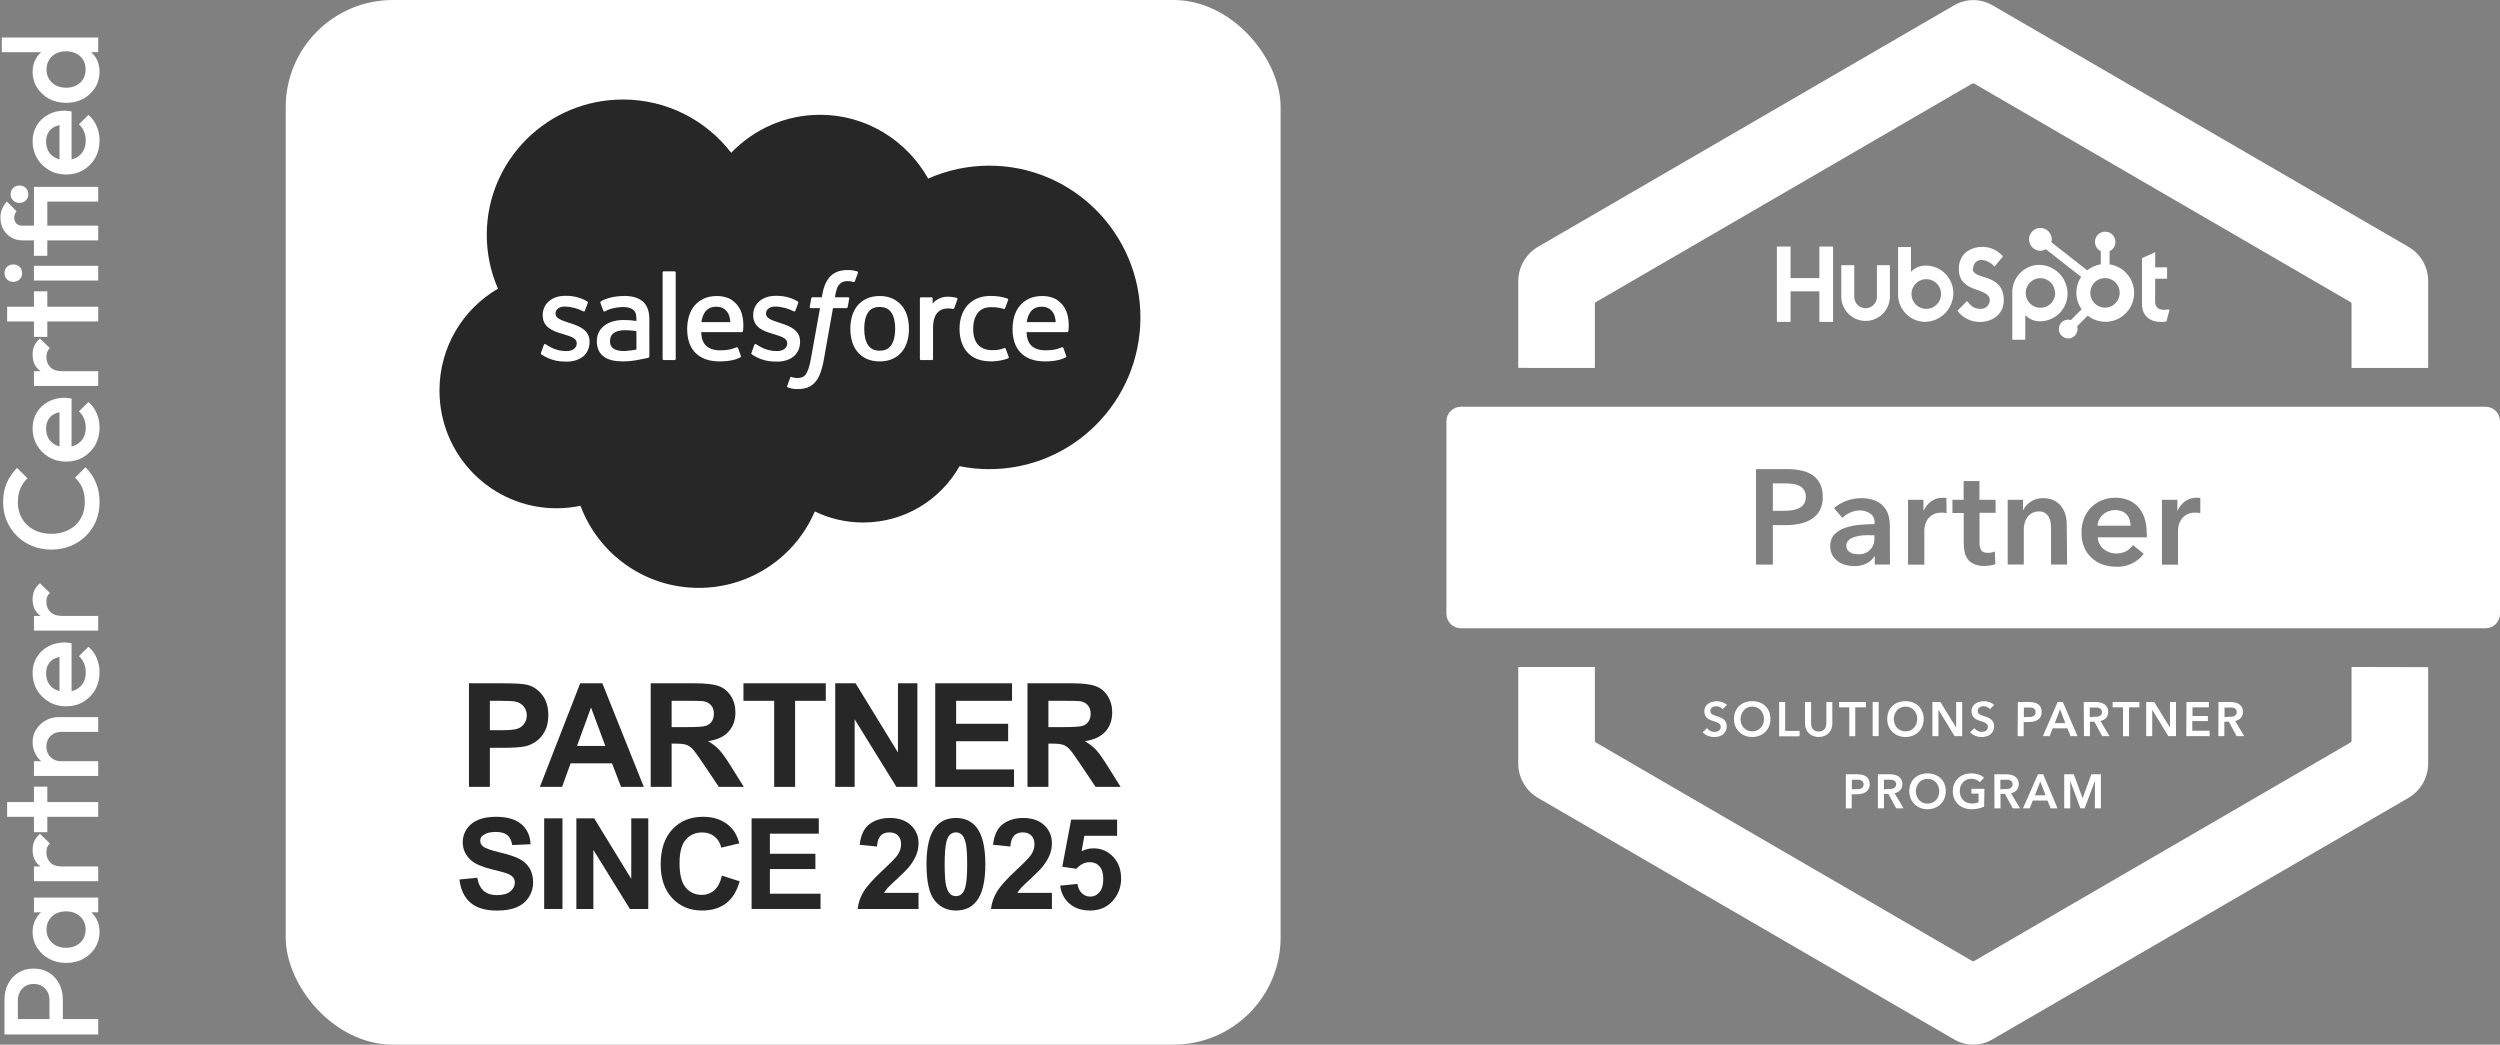
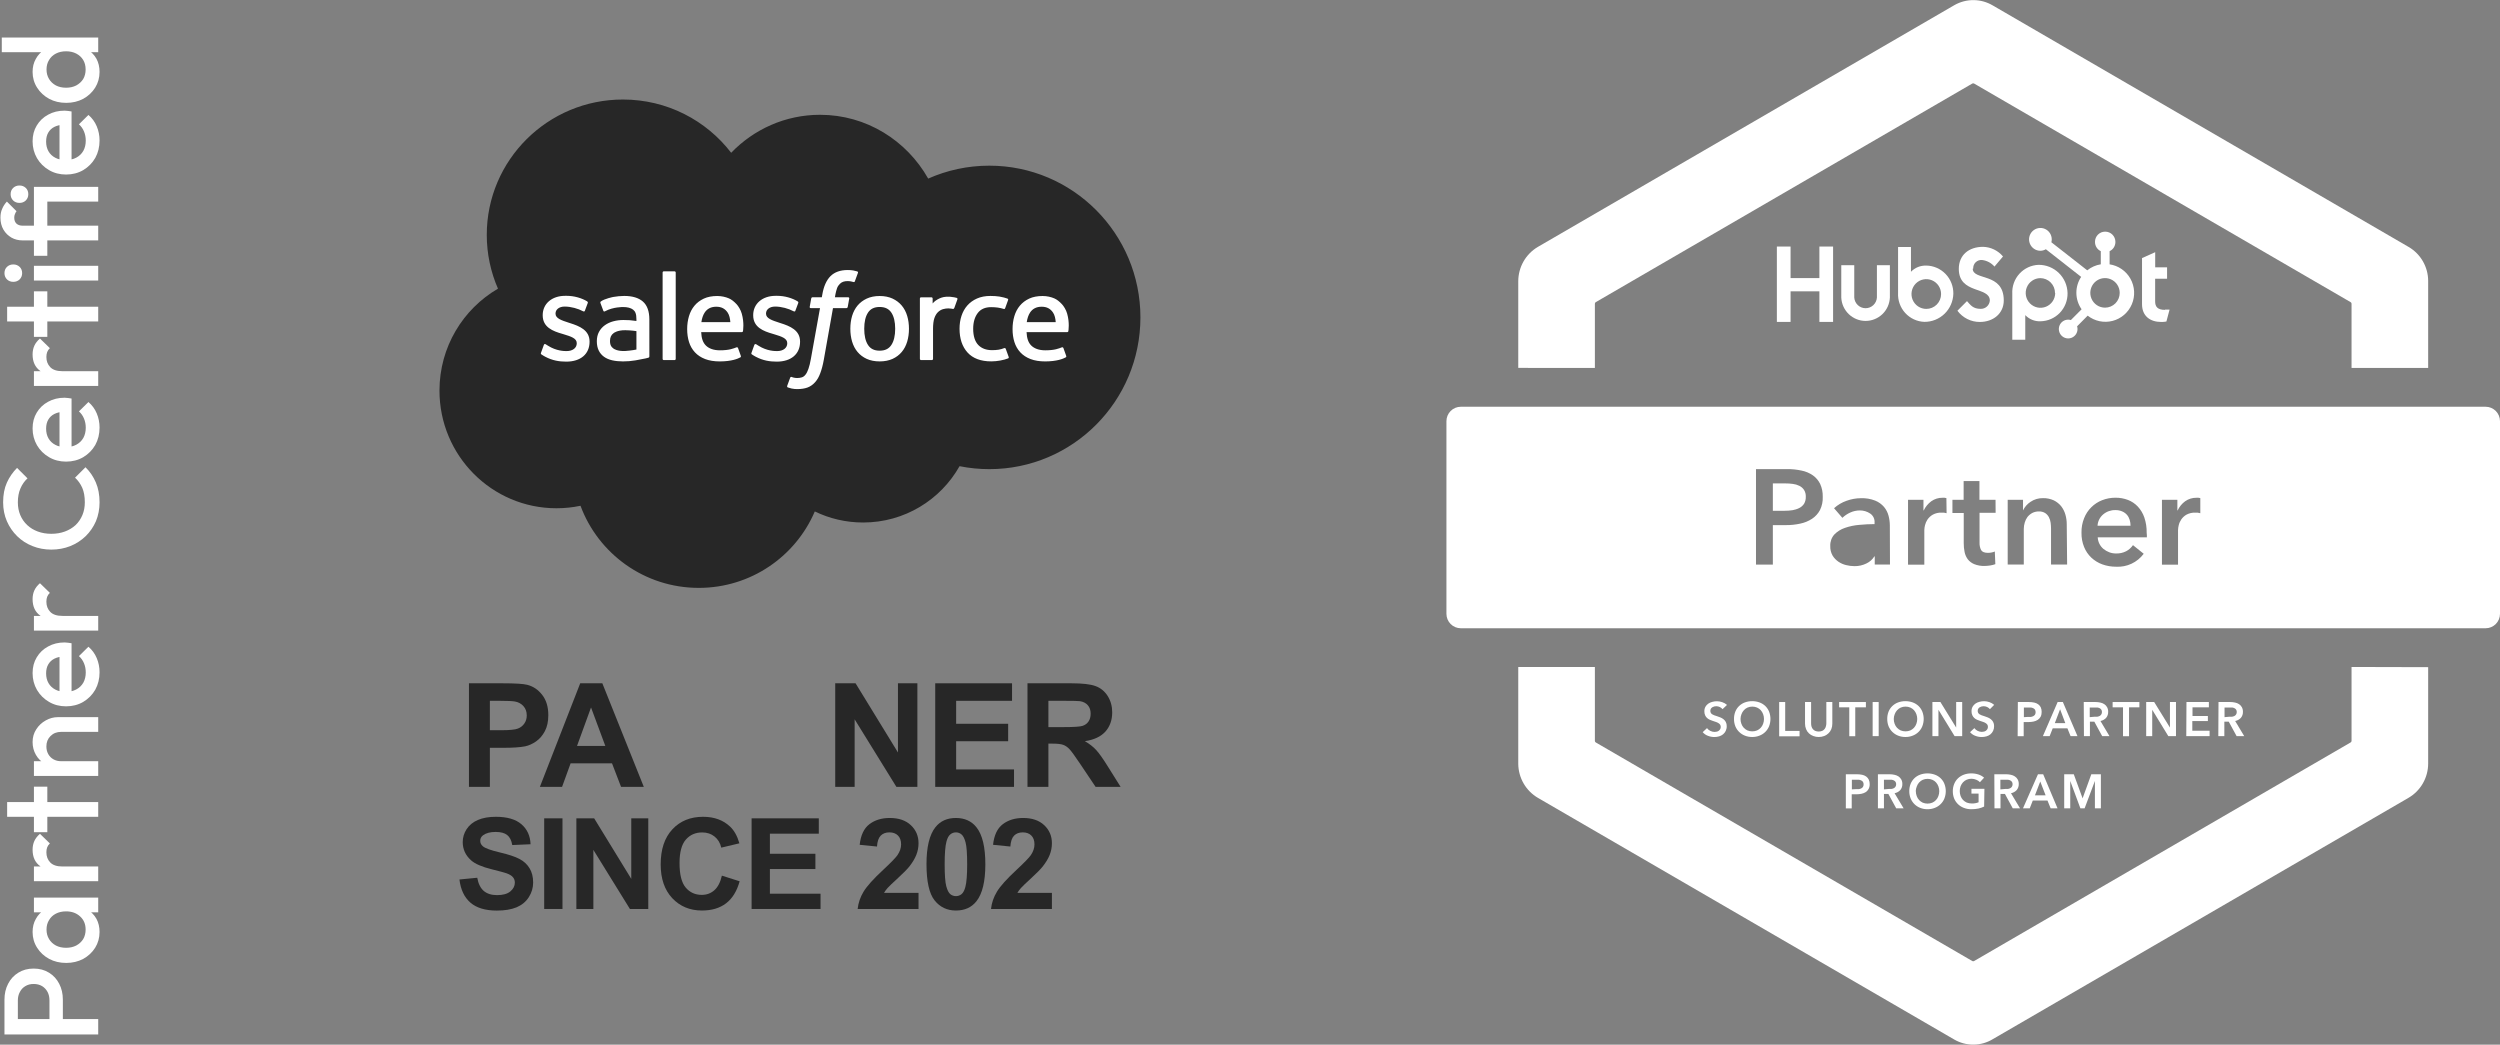
<svg xmlns="http://www.w3.org/2000/svg" width="280" height="117" viewBox="0 0 280 117" fill="none">
  <rect x="0" y="0" width="280" height="117" fill="#808080" stroke="none" />
  <g clip-path="url(#clip0_11_1431)">
    <path d="M192.927 79.425C192.842 79.326 192.738 79.245 192.621 79.188C192.498 79.13 192.365 79.099 192.229 79.096C192.15 79.097 192.071 79.106 191.993 79.123C191.918 79.144 191.846 79.175 191.779 79.215C191.715 79.258 191.66 79.313 191.618 79.377C191.576 79.451 191.556 79.535 191.559 79.62C191.556 79.697 191.574 79.773 191.613 79.841C191.647 79.904 191.697 79.958 191.757 79.997C191.829 80.044 191.907 80.082 191.988 80.11L192.283 80.207L192.659 80.342C192.787 80.391 192.908 80.459 193.018 80.542C193.128 80.626 193.219 80.733 193.286 80.855C193.362 80.999 193.399 81.161 193.393 81.324C193.399 81.51 193.36 81.695 193.281 81.863C193.21 82.011 193.107 82.142 192.98 82.246C192.85 82.35 192.701 82.427 192.541 82.472C192.366 82.523 192.186 82.548 192.004 82.548C191.756 82.547 191.511 82.499 191.28 82.408C191.056 82.325 190.857 82.185 190.701 82.003L191.184 81.55C191.279 81.683 191.406 81.789 191.554 81.858C191.703 81.935 191.868 81.975 192.036 81.976C192.118 81.975 192.199 81.965 192.278 81.944C192.357 81.929 192.433 81.896 192.498 81.847C192.562 81.798 192.617 81.738 192.659 81.669C192.704 81.59 192.726 81.501 192.723 81.41C192.724 81.321 192.7 81.233 192.653 81.157C192.601 81.09 192.537 81.033 192.465 80.989C192.378 80.935 192.285 80.891 192.187 80.86L191.849 80.747C191.731 80.709 191.618 80.666 191.505 80.617C191.391 80.569 191.286 80.501 191.194 80.418C191.099 80.333 191.024 80.228 190.974 80.11C190.912 79.97 190.883 79.817 190.889 79.663C190.883 79.488 190.924 79.315 191.007 79.161C191.085 79.022 191.193 78.902 191.323 78.811C191.458 78.717 191.609 78.65 191.768 78.611C191.943 78.561 192.123 78.537 192.305 78.541C192.504 78.541 192.702 78.576 192.889 78.643C193.087 78.708 193.269 78.813 193.426 78.951L192.927 79.425Z" fill="white" />
    <path d="M194.209 80.526C194.204 80.242 194.255 79.96 194.359 79.695C194.455 79.459 194.599 79.246 194.783 79.07C194.968 78.894 195.187 78.758 195.426 78.671C195.688 78.576 195.964 78.528 196.241 78.53C196.521 78.529 196.799 78.576 197.062 78.671C197.303 78.758 197.524 78.894 197.711 79.07C197.893 79.247 198.037 79.46 198.135 79.695C198.342 80.226 198.342 80.815 198.135 81.346C198.037 81.585 197.891 81.801 197.707 81.981C197.522 82.161 197.303 82.301 197.062 82.392C196.801 82.496 196.522 82.547 196.241 82.543C195.963 82.546 195.686 82.495 195.426 82.392C195.186 82.298 194.967 82.157 194.783 81.977C194.6 81.797 194.456 81.583 194.359 81.346C194.256 81.085 194.205 80.806 194.209 80.526ZM194.938 80.526C194.938 80.71 194.971 80.893 195.035 81.065C195.093 81.231 195.184 81.384 195.303 81.513C195.421 81.637 195.561 81.738 195.716 81.809C195.886 81.878 196.068 81.913 196.252 81.912C196.436 81.912 196.618 81.878 196.789 81.809C196.944 81.738 197.084 81.637 197.202 81.513C197.32 81.384 197.412 81.231 197.47 81.065C197.534 80.893 197.566 80.71 197.566 80.526C197.567 80.342 197.534 80.159 197.47 79.987C197.41 79.824 197.321 79.674 197.207 79.544C197.091 79.418 196.95 79.317 196.794 79.248C196.624 79.175 196.442 79.138 196.258 79.14C196.073 79.138 195.891 79.175 195.721 79.248C195.566 79.316 195.427 79.417 195.314 79.544C195.196 79.672 195.105 79.823 195.045 79.987C194.977 80.158 194.941 80.341 194.938 80.526Z" fill="white" />
    <path d="M199.267 78.627H199.942V81.863H201.551V82.467H199.267V78.627Z" fill="white" />
    <path d="M205.22 81.044C205.223 81.256 205.185 81.466 205.108 81.664C205.034 81.844 204.922 82.006 204.78 82.138C204.644 82.27 204.481 82.372 204.303 82.435C204.11 82.51 203.904 82.546 203.697 82.543C203.49 82.546 203.284 82.51 203.091 82.435C202.909 82.372 202.743 82.271 202.603 82.138C202.461 82.007 202.351 81.844 202.281 81.664C202.201 81.467 202.161 81.256 202.163 81.044V78.627H202.844V81.017C202.843 81.127 202.856 81.238 202.882 81.346C202.911 81.453 202.96 81.553 203.026 81.642C203.097 81.732 203.187 81.804 203.289 81.853C203.549 81.959 203.84 81.959 204.099 81.853C204.202 81.804 204.292 81.732 204.362 81.642C204.429 81.554 204.476 81.453 204.501 81.346C204.534 81.239 204.55 81.128 204.55 81.017V78.627H205.22V81.044Z" fill="white" />
    <path d="M207.119 79.221H205.982V78.627H208.98V79.221H207.789V82.457H207.119V79.221Z" fill="white" />
    <path d="M209.736 78.627H210.412V82.446H209.736V78.627Z" fill="white" />
    <path d="M211.372 80.526C211.367 80.242 211.418 79.96 211.522 79.695C211.618 79.459 211.763 79.246 211.946 79.07C212.132 78.894 212.351 78.758 212.59 78.671C212.851 78.576 213.127 78.528 213.405 78.53C213.685 78.529 213.962 78.576 214.226 78.671C214.467 78.758 214.687 78.894 214.875 79.07C215.056 79.247 215.201 79.46 215.298 79.695C215.506 80.226 215.506 80.815 215.298 81.346C215.201 81.585 215.055 81.801 214.87 81.981C214.686 82.161 214.466 82.301 214.226 82.392C213.965 82.496 213.686 82.547 213.405 82.543C213.126 82.546 212.849 82.495 212.59 82.392C212.35 82.298 212.131 82.157 211.946 81.977C211.764 81.797 211.62 81.583 211.522 81.346C211.42 81.085 211.369 80.806 211.372 80.526ZM212.102 80.526C212.102 80.71 212.134 80.893 212.198 81.065C212.256 81.231 212.348 81.384 212.466 81.513C212.584 81.637 212.724 81.738 212.879 81.809C213.05 81.878 213.232 81.913 213.416 81.912C213.599 81.912 213.782 81.878 213.952 81.809C214.107 81.738 214.247 81.637 214.365 81.513C214.484 81.384 214.575 81.231 214.633 81.065C214.697 80.893 214.73 80.71 214.73 80.526C214.731 80.342 214.698 80.159 214.633 79.987C214.574 79.824 214.485 79.674 214.371 79.544C214.254 79.418 214.114 79.317 213.958 79.248C213.788 79.175 213.605 79.138 213.421 79.14C213.237 79.138 213.054 79.175 212.885 79.248C212.729 79.316 212.59 79.417 212.477 79.544C212.36 79.672 212.268 79.823 212.209 79.987C212.141 80.158 212.104 80.341 212.102 80.526Z" fill="white" />
    <path d="M216.43 78.627H217.326L219.091 81.486V78.627H219.766V82.446H218.914L217.106 79.496V82.446H216.43V78.627Z" fill="white" />
    <path d="M222.872 79.425C222.788 79.326 222.684 79.245 222.566 79.188C222.444 79.13 222.31 79.099 222.175 79.096C222.095 79.097 222.016 79.106 221.939 79.123C221.863 79.144 221.791 79.175 221.724 79.215C221.66 79.258 221.606 79.313 221.563 79.377C221.521 79.451 221.501 79.535 221.504 79.62C221.501 79.697 221.52 79.773 221.558 79.841C221.593 79.904 221.642 79.958 221.703 79.997C221.774 80.044 221.852 80.082 221.933 80.11L222.228 80.207L222.604 80.342C222.732 80.391 222.853 80.459 222.963 80.542C223.073 80.626 223.164 80.733 223.231 80.855C223.307 80.999 223.344 81.161 223.339 81.324C223.344 81.51 223.305 81.695 223.226 81.863C223.155 82.011 223.052 82.142 222.926 82.246C222.795 82.35 222.646 82.427 222.486 82.472C222.311 82.523 222.131 82.548 221.949 82.548C221.701 82.547 221.456 82.499 221.225 82.408C221.001 82.325 220.802 82.185 220.646 82.003L221.129 81.55C221.224 81.683 221.351 81.789 221.499 81.858C221.642 81.93 221.8 81.968 221.96 81.971C222.042 81.97 222.123 81.959 222.201 81.939C222.281 81.923 222.356 81.89 222.421 81.841C222.486 81.793 222.54 81.733 222.582 81.664C222.627 81.585 222.65 81.495 222.647 81.405C222.648 81.315 222.624 81.227 222.577 81.151C222.525 81.085 222.461 81.028 222.389 80.984C222.302 80.929 222.208 80.886 222.11 80.855L221.772 80.741C221.654 80.704 221.542 80.66 221.429 80.612C221.315 80.564 221.21 80.496 221.118 80.412C221.023 80.327 220.948 80.222 220.898 80.105C220.836 79.964 220.806 79.811 220.812 79.657C220.807 79.483 220.847 79.309 220.93 79.156C221.009 79.017 221.117 78.897 221.247 78.805C221.382 78.712 221.533 78.644 221.692 78.606C221.866 78.556 222.047 78.532 222.228 78.535C222.428 78.536 222.625 78.57 222.813 78.638C223.011 78.703 223.193 78.807 223.349 78.945L222.872 79.425Z" fill="white" />
    <path d="M225.999 78.627H227.233C227.433 78.626 227.632 78.646 227.828 78.687C227.99 78.72 228.143 78.786 228.278 78.881C228.401 78.971 228.501 79.089 228.568 79.226C228.637 79.386 228.669 79.559 228.665 79.733C228.671 79.919 228.633 80.105 228.552 80.272C228.474 80.413 228.364 80.534 228.23 80.623C228.087 80.714 227.929 80.778 227.764 80.812C227.575 80.851 227.382 80.871 227.19 80.871H226.653V82.451H225.977L225.999 78.627ZM227.141 80.294C227.247 80.303 227.353 80.303 227.458 80.294C227.552 80.282 227.642 80.252 227.726 80.208C227.804 80.17 227.871 80.113 227.919 80.04C227.967 79.955 227.991 79.858 227.989 79.76C227.99 79.664 227.966 79.569 227.919 79.485C227.871 79.416 227.807 79.36 227.731 79.323C227.648 79.284 227.56 79.256 227.469 79.242C227.367 79.237 227.265 79.237 227.163 79.242H226.675V80.321L227.141 80.294Z" fill="white" />
    <path d="M230.456 78.627H231.041L232.677 82.446H231.904L231.55 81.572H229.904L229.56 82.446H228.804L230.456 78.627ZM231.314 80.99L230.73 79.436L230.14 80.99H231.314Z" fill="white" />
    <path d="M233.379 78.627H234.699C234.879 78.626 235.059 78.646 235.235 78.687C235.396 78.717 235.549 78.779 235.686 78.87C235.816 78.956 235.922 79.073 235.997 79.21C236.08 79.367 236.121 79.544 236.115 79.722C236.125 79.97 236.043 80.212 235.884 80.402C235.715 80.583 235.494 80.706 235.251 80.752L236.26 82.446H235.444L234.565 80.828H234.071V82.446H233.401L233.379 78.627ZM234.608 80.272C234.704 80.28 234.801 80.28 234.897 80.272C234.986 80.258 235.073 80.231 235.155 80.192C235.232 80.152 235.296 80.093 235.342 80.019C235.397 79.936 235.424 79.838 235.417 79.739C235.421 79.647 235.397 79.557 235.348 79.48C235.303 79.413 235.242 79.359 235.171 79.323C235.095 79.284 235.014 79.256 234.929 79.242C234.84 79.234 234.75 79.234 234.661 79.242H234.05V80.321L234.608 80.272Z" fill="white" />
    <path d="M237.777 79.221H236.614V78.627H239.612V79.221H238.453V82.457H237.777V79.221Z" fill="white" />
    <path d="M240.373 78.627H241.269L243.034 81.486V78.627H243.71V82.446H242.851L241.049 79.496V82.446H240.373V78.627Z" fill="white" />
    <path d="M244.884 78.627H247.394V79.221H245.56V80.192H247.282V80.763H245.539V81.842H247.475V82.446H244.863L244.884 78.627Z" fill="white" />
    <path d="M248.473 78.627H249.792C249.972 78.626 250.152 78.646 250.328 78.687C250.489 78.717 250.643 78.779 250.779 78.87C250.909 78.956 251.016 79.073 251.09 79.21C251.173 79.367 251.214 79.544 251.208 79.722C251.218 79.97 251.136 80.212 250.977 80.402C250.807 80.583 250.583 80.706 250.339 80.752L251.353 82.446H250.5L249.62 80.828H249.127V82.446H248.451L248.473 78.627ZM249.701 80.272C249.797 80.28 249.894 80.28 249.99 80.272C250.082 80.258 250.17 80.231 250.253 80.192C250.33 80.152 250.395 80.093 250.441 80.019C250.496 79.936 250.522 79.838 250.516 79.739C250.52 79.647 250.496 79.557 250.446 79.48C250.402 79.413 250.341 79.359 250.269 79.323C250.194 79.284 250.112 79.256 250.028 79.242C249.939 79.234 249.849 79.234 249.76 79.242H249.148V80.321L249.701 80.272Z" fill="white" />
    <path d="M206.733 86.717H207.972C208.17 86.716 208.368 86.736 208.562 86.776C208.724 86.808 208.878 86.874 209.012 86.97C209.135 87.06 209.234 87.179 209.302 87.316C209.375 87.474 209.41 87.648 209.404 87.823C209.412 88.01 209.371 88.195 209.286 88.362C209.21 88.503 209.101 88.623 208.969 88.712C208.825 88.803 208.665 88.867 208.497 88.901C208.31 88.941 208.12 88.96 207.929 88.96H207.392V90.541H206.733V86.717ZM207.881 88.383C207.986 88.392 208.092 88.392 208.197 88.383C208.291 88.37 208.381 88.341 208.465 88.297C208.542 88.259 208.606 88.202 208.653 88.13C208.704 88.046 208.728 87.948 208.723 87.849C208.728 87.753 208.704 87.657 208.653 87.574C208.606 87.504 208.541 87.448 208.465 87.413C208.384 87.373 208.297 87.346 208.208 87.332H207.902H207.409V88.41L207.881 88.383Z" fill="white" />
    <path d="M210.326 86.717H211.646C211.826 86.717 212.006 86.737 212.182 86.777C212.343 86.808 212.495 86.871 212.633 86.96C212.761 87.047 212.868 87.164 212.944 87.3C213.027 87.457 213.068 87.634 213.062 87.812C213.072 88.06 212.99 88.302 212.831 88.492C212.66 88.673 212.437 88.796 212.193 88.842L213.207 90.536H212.375L211.496 88.918H211.002V90.536H210.326V86.717ZM211.555 88.362C211.651 88.37 211.748 88.37 211.844 88.362C211.934 88.348 212.02 88.321 212.102 88.281C212.181 88.243 212.248 88.184 212.295 88.109C212.347 88.025 212.374 87.927 212.37 87.828C212.374 87.737 212.35 87.646 212.3 87.569C212.253 87.505 212.193 87.451 212.123 87.413C212.046 87.373 211.962 87.346 211.876 87.332C211.789 87.324 211.701 87.324 211.614 87.332H211.002V88.411L211.555 88.362Z" fill="white" />
    <path d="M213.84 88.616C213.835 88.332 213.886 88.049 213.99 87.785C214.087 87.548 214.232 87.334 214.417 87.157C214.602 86.981 214.822 86.845 215.062 86.76C215.324 86.666 215.6 86.618 215.878 86.62C216.157 86.618 216.435 86.666 216.698 86.76C216.94 86.847 217.161 86.983 217.347 87.159C217.533 87.334 217.677 87.548 217.771 87.785C217.979 88.315 217.979 88.905 217.771 89.435C217.676 89.674 217.531 89.889 217.347 90.066C217.162 90.248 216.941 90.389 216.698 90.482C216.437 90.585 216.158 90.637 215.878 90.633C215.599 90.636 215.322 90.585 215.062 90.482C214.822 90.388 214.604 90.247 214.419 90.066C214.238 89.886 214.094 89.671 213.995 89.435C213.891 89.175 213.838 88.897 213.84 88.616ZM214.574 88.616C214.574 88.8 214.607 88.982 214.671 89.155C214.727 89.322 214.818 89.475 214.939 89.603C215.055 89.727 215.193 89.827 215.347 89.899C215.691 90.039 216.075 90.039 216.419 89.899C216.575 89.829 216.716 89.728 216.832 89.603C216.953 89.475 217.045 89.322 217.101 89.155C217.164 88.982 217.197 88.8 217.197 88.616C217.198 88.431 217.165 88.249 217.101 88.076C217.043 87.913 216.954 87.763 216.838 87.634C216.723 87.507 216.582 87.406 216.425 87.338C216.255 87.266 216.073 87.23 215.888 87.23C215.704 87.23 215.522 87.266 215.352 87.338C215.198 87.407 215.059 87.508 214.944 87.634C214.828 87.763 214.739 87.913 214.682 88.076C214.61 88.247 214.57 88.43 214.564 88.616H214.574Z" fill="white" />
    <path d="M222.223 90.336C222.018 90.432 221.805 90.506 221.585 90.557C221.323 90.609 221.057 90.635 220.791 90.632C220.503 90.637 220.217 90.586 219.949 90.481C219.705 90.389 219.482 90.248 219.294 90.066C219.11 89.887 218.964 89.672 218.865 89.435C218.763 89.174 218.712 88.896 218.715 88.615C218.711 88.33 218.766 88.047 218.876 87.785C218.974 87.548 219.12 87.335 219.305 87.159C219.495 86.984 219.717 86.848 219.959 86.76C220.221 86.665 220.497 86.618 220.775 86.62C221.057 86.616 221.338 86.66 221.606 86.749C221.831 86.823 222.039 86.943 222.218 87.1L221.751 87.607C221.637 87.486 221.498 87.392 221.343 87.332C221.174 87.258 220.991 87.22 220.807 87.219C220.623 87.217 220.44 87.254 220.271 87.326C220.111 87.393 219.968 87.495 219.852 87.623C219.736 87.752 219.646 87.902 219.584 88.065C219.523 88.238 219.493 88.421 219.493 88.605C219.494 88.788 219.524 88.97 219.584 89.144C219.644 89.309 219.735 89.461 219.852 89.591C219.974 89.716 220.118 89.817 220.276 89.888C220.458 89.956 220.65 89.991 220.844 89.991C221.103 89.997 221.36 89.951 221.601 89.856V88.885H220.802V88.346H222.255L222.223 90.336Z" fill="white" />
    <path d="M223.365 86.717H224.685C224.865 86.717 225.045 86.737 225.221 86.777C225.38 86.807 225.532 86.87 225.666 86.96C225.798 87.045 225.907 87.162 225.983 87.3C226.066 87.457 226.107 87.634 226.101 87.812C226.11 88.06 226.025 88.303 225.865 88.492C225.696 88.673 225.475 88.796 225.232 88.842L226.246 90.536H225.43L224.551 88.918H224.057V90.536H223.381L223.365 86.717ZM224.594 88.362C224.69 88.37 224.787 88.37 224.883 88.362C224.973 88.348 225.059 88.321 225.141 88.281C225.22 88.243 225.287 88.184 225.334 88.109C225.386 88.025 225.413 87.927 225.409 87.828C225.413 87.737 225.389 87.646 225.339 87.569C225.292 87.505 225.232 87.451 225.162 87.413C225.085 87.373 225.001 87.346 224.915 87.332C224.828 87.324 224.74 87.324 224.653 87.332H224.041V88.411L224.594 88.362Z" fill="white" />
    <path d="M228.252 86.717H228.836L230.445 90.536H229.673L229.319 89.662H227.672L227.329 90.536H226.573L228.252 86.717ZM229.11 89.079L228.509 87.526L227.914 89.079H229.11Z" fill="white" />
    <path d="M231.191 86.717H232.264L233.251 89.414L234.227 86.717H235.299V90.536H234.629V87.467L233.476 90.536H233.004L231.867 87.467V90.536H231.191V86.717Z" fill="white" />
    <path d="M203.772 27.613V31.146H200.543V27.613H199.009V36.054H200.543V32.629H203.772V36.054H205.306V27.613H203.772Z" fill="white" />
    <path d="M210.214 33.324C210.193 33.648 210.05 33.952 209.814 34.174C209.579 34.396 209.268 34.52 208.945 34.52C208.622 34.52 208.312 34.396 208.076 34.174C207.84 33.952 207.698 33.648 207.677 33.324V29.706H206.223V33.324C206.254 34.029 206.555 34.695 207.062 35.183C207.569 35.67 208.244 35.943 208.945 35.943C209.647 35.943 210.322 35.67 210.829 35.183C211.336 34.695 211.636 34.029 211.667 33.324V29.706H210.214V33.324Z" fill="white" />
    <path d="M221 30.083C220.992 29.95 221.013 29.816 221.062 29.692C221.111 29.568 221.187 29.456 221.283 29.365C221.38 29.273 221.496 29.204 221.622 29.162C221.748 29.12 221.882 29.107 222.014 29.123C222.544 29.191 223.03 29.452 223.381 29.857L224.336 28.724C224.061 28.396 223.72 28.13 223.336 27.944C222.951 27.758 222.532 27.657 222.105 27.645C220.496 27.645 219.386 28.573 219.386 30.116C219.386 32.969 222.861 32.062 222.861 33.664C222.841 33.921 222.723 34.161 222.533 34.333C222.342 34.506 222.093 34.598 221.837 34.592C220.979 34.592 220.7 34.171 220.303 33.724L219.23 34.802C219.522 35.194 219.901 35.512 220.337 35.73C220.773 35.949 221.253 36.061 221.74 36.059C223.237 36.059 224.422 35.12 224.422 33.648C224.422 30.471 220.946 31.464 220.946 30.089" fill="white" />
    <path d="M242.481 34.705C241.618 34.705 241.376 34.328 241.376 33.756V31.221H242.712V29.938H241.382V28.244L239.907 28.907V34.074C239.907 35.395 240.813 36.059 242.052 36.059C242.248 36.064 242.444 36.047 242.637 36.01L242.991 34.678C242.83 34.678 242.642 34.678 242.481 34.678" fill="white" />
    <path d="M215.749 29.749C215.43 29.734 215.111 29.788 214.814 29.907C214.517 30.026 214.249 30.207 214.027 30.439V27.662H212.584V32.812C212.563 33.219 212.622 33.627 212.759 34.011C212.895 34.395 213.106 34.748 213.38 35.049C213.654 35.35 213.984 35.594 214.352 35.765C214.72 35.937 215.118 36.033 215.524 36.048C216.368 36.057 217.182 35.731 217.79 35.142C218.398 34.553 218.752 33.747 218.774 32.898C218.788 32.077 218.478 31.283 217.911 30.692C217.344 30.1 216.566 29.759 215.749 29.743M215.749 34.597C215.421 34.598 215.1 34.501 214.826 34.319C214.553 34.136 214.34 33.876 214.213 33.571C214.087 33.266 214.054 32.931 214.118 32.607C214.182 32.283 214.34 31.986 214.572 31.752C214.804 31.519 215.1 31.36 215.422 31.296C215.744 31.232 216.077 31.265 216.38 31.392C216.683 31.519 216.942 31.733 217.124 32.008C217.306 32.283 217.402 32.606 217.401 32.936C217.401 33.377 217.227 33.799 216.917 34.111C216.607 34.422 216.187 34.597 215.749 34.597Z" fill="white" />
    <path d="M231.566 32.828C231.548 31.976 231.197 31.166 230.588 30.574C229.98 29.981 229.163 29.654 228.316 29.662C227.911 29.677 227.512 29.774 227.144 29.945C226.776 30.116 226.446 30.36 226.172 30.661C225.899 30.962 225.687 31.315 225.551 31.699C225.414 32.083 225.355 32.491 225.377 32.898V38.049H226.83V35.293C227.05 35.524 227.316 35.705 227.612 35.824C227.907 35.943 228.224 35.997 228.541 35.983C229.358 35.968 230.136 35.627 230.703 35.035C231.27 34.443 231.581 33.65 231.566 32.828ZM230.183 32.828C230.179 33.155 230.08 33.474 229.898 33.744C229.715 34.015 229.457 34.225 229.157 34.349C228.856 34.473 228.525 34.505 228.206 34.441C227.888 34.376 227.595 34.219 227.364 33.988C227.134 33.757 226.977 33.463 226.912 33.143C226.847 32.823 226.878 32.49 227 32.187C227.122 31.884 227.33 31.625 227.599 31.44C227.867 31.256 228.184 31.155 228.509 31.151C228.947 31.151 229.367 31.326 229.677 31.637C229.987 31.949 230.161 32.371 230.161 32.812" fill="white" />
    <path d="M236.276 29.603V28.131C236.469 28.04 236.633 27.897 236.748 27.716C236.863 27.535 236.924 27.326 236.925 27.111V27.079C236.923 26.779 236.804 26.492 236.593 26.28C236.382 26.068 236.097 25.948 235.798 25.946H235.766C235.467 25.946 235.181 26.066 234.97 26.278C234.758 26.491 234.64 26.779 234.64 27.079V27.111C234.64 27.326 234.702 27.535 234.817 27.716C234.932 27.897 235.095 28.04 235.289 28.131V29.603C234.733 29.69 234.209 29.923 233.771 30.277L229.753 27.133C229.781 27.029 229.796 26.922 229.796 26.815C229.797 26.562 229.724 26.315 229.586 26.105C229.447 25.894 229.25 25.73 229.019 25.632C228.788 25.534 228.533 25.507 228.286 25.554C228.04 25.601 227.813 25.721 227.634 25.898C227.455 26.075 227.332 26.301 227.281 26.548C227.23 26.795 227.252 27.052 227.346 27.286C227.439 27.52 227.6 27.721 227.807 27.864C228.014 28.006 228.258 28.084 228.509 28.087C228.73 28.087 228.946 28.027 229.137 27.915L233.09 31.011C232.739 31.537 232.552 32.157 232.553 32.79C232.555 33.453 232.759 34.098 233.138 34.64L231.936 35.848C231.84 35.816 231.738 35.799 231.636 35.8C231.429 35.8 231.227 35.862 231.054 35.977C230.882 36.093 230.748 36.258 230.669 36.45C230.59 36.643 230.57 36.855 230.611 37.059C230.651 37.263 230.752 37.45 230.898 37.597C231.045 37.744 231.232 37.844 231.435 37.884C231.639 37.924 231.849 37.902 232.04 37.822C232.231 37.741 232.394 37.605 232.508 37.432C232.623 37.258 232.683 37.054 232.682 36.846C232.68 36.745 232.664 36.646 232.634 36.549L233.819 35.352C234.207 35.659 234.661 35.871 235.144 35.973C235.627 36.075 236.127 36.065 236.605 35.941C237.083 35.818 237.527 35.586 237.902 35.262C238.276 34.939 238.572 34.533 238.766 34.077C238.96 33.62 239.046 33.125 239.019 32.629C238.992 32.134 238.852 31.651 238.61 31.218C238.368 30.786 238.03 30.415 237.622 30.135C237.215 29.855 236.748 29.673 236.26 29.603M235.766 34.457C235.44 34.458 235.121 34.362 234.849 34.18C234.578 33.999 234.366 33.74 234.24 33.437C234.115 33.135 234.082 32.801 234.145 32.48C234.209 32.158 234.366 31.862 234.596 31.63C234.827 31.398 235.121 31.241 235.441 31.177C235.761 31.113 236.092 31.147 236.393 31.273C236.694 31.398 236.952 31.612 237.132 31.885C237.313 32.158 237.408 32.479 237.407 32.807C237.407 33.244 237.234 33.664 236.927 33.974C236.619 34.283 236.201 34.457 235.766 34.457Z" fill="white" />
-     <path d="M208.621 59.961C208.32 59.983 208.024 60.039 207.736 60.129C207.488 60.2 207.257 60.323 207.06 60.49C206.969 60.569 206.898 60.668 206.85 60.779C206.803 60.891 206.781 61.011 206.786 61.132C206.783 61.283 206.822 61.433 206.899 61.563C206.975 61.678 207.076 61.774 207.194 61.844C207.316 61.923 207.45 61.983 207.591 62.022C207.74 62.049 207.89 62.064 208.041 62.065C208.293 62.096 208.548 62.07 208.789 61.988C209.029 61.907 209.248 61.772 209.429 61.594C209.611 61.416 209.75 61.199 209.836 60.959C209.923 60.719 209.955 60.463 209.929 60.209V59.951H209.527C209.248 59.924 208.943 59.94 208.621 59.961Z" fill="white" />
    <path d="M238.217 57.658C238.069 57.492 237.886 57.362 237.681 57.276C237.442 57.174 237.184 57.124 236.925 57.13C236.421 57.118 235.93 57.293 235.546 57.621C235.363 57.778 235.213 57.971 235.106 58.187C234.999 58.404 234.937 58.641 234.924 58.883H238.62C238.621 58.658 238.588 58.434 238.523 58.219C238.461 58.013 238.357 57.822 238.217 57.658Z" fill="white" />
    <path d="M201.525 54.412C201.294 54.298 201.045 54.225 200.79 54.196C200.509 54.159 200.226 54.141 199.942 54.142H198.559V57.206H199.883C200.18 57.207 200.475 57.185 200.768 57.141C201.029 57.098 201.283 57.017 201.519 56.898C201.736 56.789 201.921 56.626 202.056 56.423C202.193 56.185 202.26 55.912 202.249 55.636C202.261 55.369 202.194 55.104 202.056 54.876C201.924 54.675 201.74 54.515 201.525 54.412Z" fill="white" />
    <path d="M278.391 45.556H163.609C163.182 45.556 162.773 45.727 162.471 46.03C162.17 46.334 162 46.745 162 47.174V68.747C162 69.176 162.17 69.588 162.471 69.891C162.773 70.194 163.182 70.365 163.609 70.365H278.391C278.818 70.365 279.227 70.194 279.529 69.891C279.83 69.588 280 69.176 280 68.747V47.174C280 46.745 279.83 46.334 279.529 46.03C279.227 45.727 278.818 45.556 278.391 45.556ZM203.836 57.13C203.625 57.525 203.319 57.86 202.946 58.106C202.545 58.366 202.099 58.549 201.632 58.645C201.103 58.761 200.564 58.817 200.023 58.813H198.559V63.235H196.671V52.54H200.135C200.691 52.533 201.245 52.59 201.787 52.708C202.242 52.798 202.672 52.982 203.053 53.247C203.4 53.495 203.679 53.827 203.863 54.212C204.063 54.657 204.16 55.142 204.147 55.631C204.172 56.149 204.065 56.665 203.836 57.13ZM211.678 63.23H209.972V62.313H209.929C209.72 62.655 209.416 62.928 209.055 63.1C208.63 63.312 208.161 63.417 207.687 63.408C207.382 63.406 207.078 63.368 206.781 63.294C206.471 63.223 206.177 63.095 205.912 62.917C205.643 62.736 205.416 62.499 205.247 62.221C205.063 61.893 204.974 61.519 204.99 61.142C204.97 60.673 205.134 60.215 205.445 59.864C205.775 59.527 206.179 59.274 206.625 59.125C207.145 58.944 207.686 58.83 208.235 58.786C208.819 58.732 209.393 58.699 209.951 58.699V58.521C209.965 58.326 209.927 58.13 209.841 57.954C209.756 57.778 209.625 57.627 209.463 57.518C209.116 57.284 208.706 57.161 208.288 57.168C207.917 57.171 207.552 57.254 207.215 57.41C206.895 57.555 206.601 57.754 206.347 57.998L205.413 56.92C205.819 56.55 206.295 56.268 206.813 56.089C207.329 55.9 207.873 55.801 208.422 55.798C208.972 55.777 209.52 55.87 210.031 56.073C210.41 56.227 210.746 56.469 211.013 56.779C211.25 57.066 211.422 57.401 211.517 57.761C211.611 58.113 211.66 58.475 211.662 58.84L211.678 63.23ZM218.018 57.48C217.918 57.452 217.815 57.43 217.712 57.416H217.465C217.12 57.399 216.777 57.477 216.473 57.642C216.239 57.776 216.037 57.96 215.883 58.182C215.751 58.379 215.655 58.598 215.599 58.829C215.556 59.005 215.53 59.186 215.524 59.368V63.246H213.7V55.981H215.427V57.168H215.459C215.651 56.761 215.94 56.409 216.301 56.143C216.669 55.88 217.111 55.742 217.562 55.749H217.787C217.858 55.752 217.929 55.765 217.996 55.787L218.018 57.48ZM223.51 57.432H221.708V60.803C221.699 61.079 221.758 61.353 221.88 61.601C221.998 61.811 222.255 61.919 222.652 61.919C222.783 61.919 222.915 61.907 223.044 61.881C223.173 61.858 223.299 61.82 223.419 61.768L223.478 63.187C223.293 63.253 223.103 63.302 222.909 63.332C222.7 63.365 222.489 63.383 222.277 63.386C221.877 63.4 221.479 63.33 221.107 63.181C220.828 63.065 220.582 62.88 220.394 62.642C220.216 62.401 220.093 62.122 220.035 61.827C219.968 61.501 219.936 61.168 219.938 60.835V57.453H218.672V55.981H219.927V53.883H221.697V55.981H223.499L223.51 57.432ZM231.518 63.23H229.716V59.217C229.714 58.995 229.7 58.774 229.673 58.554C229.645 58.333 229.578 58.119 229.475 57.923C229.377 57.738 229.235 57.58 229.062 57.464C228.852 57.335 228.61 57.271 228.364 57.281C228.104 57.275 227.845 57.334 227.613 57.453C227.407 57.565 227.224 57.717 227.077 57.901C226.939 58.09 226.836 58.302 226.771 58.527C226.702 58.76 226.665 59.001 226.664 59.244V63.23H224.862V55.981H226.578V57.168C226.765 56.777 227.054 56.445 227.415 56.208C227.827 55.926 228.317 55.781 228.815 55.792C229.232 55.783 229.647 55.868 230.027 56.041C230.347 56.197 230.628 56.421 230.853 56.699C231.069 56.978 231.229 57.297 231.325 57.637C231.426 57.987 231.476 58.351 231.475 58.716L231.518 63.23ZM240.449 59.94C240.454 60.021 240.454 60.102 240.449 60.182H234.945C234.957 60.432 235.02 60.677 235.131 60.901C235.242 61.124 235.398 61.323 235.589 61.482C235.784 61.64 236.003 61.766 236.238 61.854C236.478 61.946 236.733 61.991 236.989 61.989C237.383 62.003 237.774 61.918 238.126 61.741C238.433 61.578 238.696 61.343 238.893 61.056L240.095 62.022C239.738 62.501 239.268 62.884 238.728 63.138C238.188 63.391 237.595 63.506 237 63.472C236.473 63.476 235.951 63.386 235.455 63.208C235.002 63.043 234.586 62.788 234.232 62.458C233.88 62.126 233.604 61.721 233.422 61.272C233.214 60.759 233.113 60.208 233.127 59.654C233.115 59.1 233.216 58.55 233.422 58.036C233.602 57.576 233.876 57.158 234.227 56.812C234.571 56.469 234.982 56.201 235.434 56.024C235.914 55.836 236.425 55.741 236.941 55.744C237.415 55.74 237.886 55.825 238.33 55.992C238.749 56.154 239.127 56.408 239.435 56.736C239.76 57.087 240.009 57.502 240.164 57.955C240.35 58.507 240.439 59.087 240.427 59.67L240.449 59.94ZM246.434 57.48C246.332 57.452 246.228 57.431 246.123 57.416H245.877C245.532 57.401 245.189 57.479 244.884 57.642C244.652 57.776 244.452 57.96 244.3 58.182C244.166 58.378 244.069 58.597 244.015 58.829C243.972 59.005 243.947 59.186 243.94 59.368V63.246H242.138V55.981H243.865V57.168H243.897C244.086 56.76 244.373 56.408 244.734 56.143C245.104 55.881 245.547 55.743 246 55.749H246.225C246.296 55.752 246.367 55.765 246.434 55.787V57.48Z" fill="white" />
    <path d="M178.627 41.209V34.015C178.628 33.98 178.637 33.946 178.653 33.916C178.67 33.886 178.695 33.86 178.724 33.842L220.898 9.357C220.929 9.341 220.963 9.333 220.997 9.333C221.032 9.333 221.066 9.341 221.097 9.357L263.271 33.842C263.302 33.859 263.328 33.884 263.346 33.914C263.364 33.945 263.373 33.979 263.373 34.015V41.209H271.955V31.442C271.949 30.678 271.746 29.928 271.365 29.266C270.984 28.604 270.439 28.053 269.782 27.667L223.188 0.609C222.539 0.225 221.801 0.019 221.048 0.012C220.295 0.006 219.553 0.199 218.897 0.572L172.234 27.656C171.569 28.05 171.017 28.611 170.633 29.284C170.25 29.958 170.047 30.72 170.045 31.496V41.204L178.627 41.209Z" fill="white" />
    <path d="M263.373 74.701V82.98C263.374 83.015 263.365 83.05 263.346 83.081C263.328 83.111 263.302 83.136 263.271 83.152L221.097 107.637C221.067 107.656 221.032 107.666 220.997 107.666C220.962 107.666 220.928 107.656 220.898 107.637L178.724 83.152C178.694 83.135 178.669 83.11 178.652 83.079C178.635 83.049 178.626 83.015 178.627 82.98V74.701H170.045V85.558C170.054 86.331 170.262 87.088 170.649 87.756C171.037 88.423 171.59 88.978 172.255 89.365L218.785 116.374L218.871 116.423C219.533 116.809 220.287 117.008 221.053 116.998C221.819 116.989 222.568 116.771 223.221 116.369L269.739 89.365C270.413 88.975 270.973 88.413 271.362 87.736C271.751 87.059 271.955 86.291 271.955 85.509V74.723L263.373 74.701Z" fill="white" />
  </g>
-   <rect x="32" width="111.429" height="117" rx="12" fill="white" />
  <g clip-path="url(#clip1_11_1431)">
    <path d="M81.891 17.111C84.422 14.486 87.947 12.857 91.846 12.857C97.028 12.857 101.549 15.733 103.957 20.003C106.05 19.073 108.366 18.555 110.803 18.555C120.149 18.555 127.727 26.164 127.727 35.549C127.727 44.935 120.149 52.544 110.803 52.544C109.683 52.544 108.566 52.434 107.469 52.213C105.349 55.978 101.308 58.521 96.67 58.521C94.729 58.521 92.892 58.075 91.258 57.281C89.108 62.314 84.1 65.843 78.264 65.843C72.186 65.843 67.005 62.014 65.017 56.646C64.148 56.829 63.248 56.925 62.324 56.925C55.087 56.925 49.221 51.025 49.221 43.746C49.221 38.868 51.857 34.609 55.773 32.331C54.967 30.484 54.518 28.446 54.518 26.303C54.518 17.932 61.346 11.146 69.767 11.146C74.711 11.146 79.105 13.486 81.891 17.111Z" fill="#272727" />
    <path d="M60.592 39.51C60.542 39.638 60.61 39.665 60.625 39.687C60.773 39.794 60.923 39.871 61.074 39.957C61.874 40.38 62.63 40.503 63.421 40.503C65.031 40.503 66.031 39.651 66.031 38.278V38.251C66.031 36.982 64.903 36.522 63.844 36.189L63.706 36.144C62.908 35.886 62.219 35.663 62.219 35.14V35.112C62.219 34.665 62.622 34.335 63.246 34.335C63.939 34.335 64.762 34.565 65.292 34.856C65.292 34.856 65.448 34.956 65.505 34.806C65.536 34.726 65.804 34.007 65.832 33.929C65.862 33.844 65.809 33.782 65.754 33.748C65.149 33.382 64.312 33.132 63.447 33.132L63.286 33.133C61.812 33.133 60.783 34.019 60.783 35.289V35.316C60.783 36.655 61.918 37.089 62.982 37.392L63.153 37.444C63.928 37.681 64.596 37.885 64.596 38.428V38.455C64.596 38.952 64.162 39.321 63.462 39.321C63.19 39.321 62.323 39.316 61.387 38.727C61.274 38.661 61.208 38.613 61.121 38.561C61.075 38.532 60.96 38.482 60.91 38.633L60.592 39.51ZM84.167 39.51C84.118 39.638 84.185 39.665 84.201 39.687C84.348 39.794 84.498 39.871 84.649 39.957C85.45 40.38 86.206 40.503 86.996 40.503C88.607 40.503 89.607 39.651 89.607 38.278V38.251C89.607 36.982 88.478 36.522 87.419 36.189L87.282 36.144C86.483 35.886 85.794 35.663 85.794 35.14V35.112C85.794 34.665 86.197 34.335 86.821 34.335C87.514 34.335 88.337 34.565 88.867 34.856C88.867 34.856 89.023 34.956 89.08 34.806C89.111 34.726 89.379 34.007 89.407 33.929C89.438 33.844 89.384 33.782 89.329 33.748C88.724 33.382 87.888 33.132 87.022 33.132L86.861 33.133C85.387 33.133 84.358 34.019 84.358 35.289V35.316C84.358 36.655 85.493 37.089 86.557 37.392L86.728 37.444C87.503 37.681 88.172 37.885 88.172 38.428V38.455C88.172 38.952 87.737 39.321 87.037 39.321C86.765 39.321 85.898 39.316 84.962 38.727C84.849 38.661 84.782 38.615 84.697 38.561C84.668 38.542 84.532 38.489 84.485 38.633L84.167 39.51ZM100.261 36.822C100.261 37.598 100.116 38.209 99.83 38.641C99.547 39.068 99.118 39.276 98.521 39.276C97.923 39.276 97.497 39.069 97.219 38.641C96.937 38.21 96.794 37.598 96.794 36.822C96.794 36.047 96.937 35.437 97.219 35.01C97.497 34.587 97.923 34.381 98.521 34.381C99.118 34.381 99.547 34.587 99.831 35.01C100.116 35.437 100.261 36.047 100.261 36.822ZM101.606 35.384C101.474 34.939 101.268 34.548 100.994 34.221C100.72 33.894 100.373 33.632 99.962 33.44C99.551 33.25 99.066 33.153 98.521 33.153C97.976 33.153 97.49 33.25 97.08 33.44C96.668 33.632 96.322 33.894 96.046 34.221C95.774 34.549 95.568 34.941 95.435 35.384C95.304 35.825 95.238 36.309 95.238 36.822C95.238 37.335 95.304 37.819 95.435 38.26C95.568 38.703 95.772 39.095 96.048 39.422C96.322 39.749 96.669 40.011 97.08 40.197C97.491 40.383 97.976 40.477 98.521 40.477C99.066 40.477 99.55 40.383 99.962 40.197C100.372 40.011 100.72 39.749 100.994 39.422C101.268 39.096 101.474 38.704 101.606 38.26C101.738 37.818 101.804 37.334 101.804 36.822C101.804 36.31 101.738 35.825 101.606 35.384ZM112.644 39.069C112.6 38.939 112.473 38.988 112.473 38.988C112.278 39.062 112.069 39.132 111.848 39.166C111.623 39.2 111.376 39.218 111.111 39.218C110.46 39.218 109.944 39.026 109.573 38.645C109.202 38.264 108.994 37.649 108.996 36.816C108.999 36.058 109.182 35.488 109.512 35.054C109.84 34.622 110.338 34.401 111.004 34.401C111.558 34.401 111.981 34.464 112.424 34.603C112.424 34.603 112.53 34.649 112.58 34.511C112.698 34.186 112.785 33.953 112.91 33.596C112.946 33.494 112.859 33.451 112.828 33.439C112.653 33.371 112.242 33.261 111.931 33.214C111.64 33.169 111.3 33.146 110.922 33.146C110.357 33.146 109.854 33.242 109.423 33.433C108.994 33.623 108.629 33.886 108.341 34.214C108.052 34.541 107.833 34.933 107.687 35.376C107.541 35.818 107.468 36.303 107.468 36.816C107.468 37.926 107.768 38.823 108.362 39.48C108.957 40.139 109.851 40.474 111.016 40.474C111.705 40.474 112.412 40.335 112.919 40.136C112.919 40.136 113.017 40.089 112.974 39.977L112.644 39.069ZM114.996 36.079C115.06 35.648 115.18 35.289 115.364 35.01C115.643 34.586 116.068 34.353 116.665 34.353C117.262 34.353 117.657 34.587 117.94 35.01C118.128 35.289 118.209 35.663 118.242 36.079H114.996ZM119.522 35.131C119.408 34.703 119.125 34.27 118.939 34.072C118.646 33.758 118.36 33.538 118.076 33.416C117.705 33.258 117.26 33.153 116.772 33.153C116.204 33.153 115.688 33.248 115.27 33.444C114.851 33.64 114.499 33.907 114.222 34.24C113.946 34.571 113.738 34.967 113.606 35.415C113.473 35.861 113.406 36.348 113.406 36.861C113.406 37.383 113.475 37.87 113.613 38.307C113.752 38.748 113.973 39.136 114.273 39.458C114.571 39.782 114.956 40.036 115.417 40.213C115.874 40.389 116.43 40.48 117.069 40.479C118.383 40.474 119.075 40.183 119.36 40.026C119.41 39.998 119.458 39.949 119.398 39.809L119.101 38.979C119.056 38.856 118.929 38.901 118.929 38.901C118.604 39.022 118.141 39.238 117.062 39.235C116.356 39.234 115.833 39.027 115.505 38.703C115.168 38.372 115.004 37.884 114.975 37.196L119.525 37.2C119.525 37.2 119.645 37.198 119.657 37.083C119.662 37.034 119.814 36.152 119.522 35.131ZM78.554 36.079C78.618 35.648 78.737 35.289 78.921 35.01C79.2 34.586 79.625 34.353 80.222 34.353C80.819 34.353 81.214 34.587 81.498 35.01C81.685 35.289 81.766 35.663 81.799 36.079H78.554ZM83.078 35.131C82.964 34.703 82.682 34.27 82.497 34.072C82.204 33.758 81.918 33.538 81.633 33.416C81.262 33.258 80.817 33.153 80.329 33.153C79.763 33.153 79.246 33.248 78.828 33.444C78.408 33.64 78.056 33.907 77.78 34.24C77.504 34.571 77.296 34.967 77.164 35.415C77.032 35.861 76.963 36.348 76.963 36.861C76.963 37.383 77.033 37.87 77.17 38.307C77.309 38.748 77.531 39.136 77.83 39.458C78.129 39.782 78.513 40.036 78.974 40.213C79.432 40.389 79.987 40.48 80.626 40.479C81.94 40.474 82.632 40.183 82.917 40.026C82.968 39.998 83.016 39.949 82.956 39.809L82.659 38.979C82.613 38.856 82.487 38.901 82.487 38.901C82.162 39.022 81.7 39.238 80.618 39.235C79.914 39.234 79.39 39.027 79.063 38.703C78.726 38.372 78.562 37.884 78.532 37.196L83.083 37.2C83.083 37.2 83.203 37.198 83.215 37.083C83.219 37.034 83.371 36.152 83.078 35.131ZM68.718 39.044C68.54 38.903 68.515 38.867 68.455 38.776C68.365 38.637 68.32 38.439 68.32 38.187C68.32 37.789 68.452 37.503 68.726 37.31C68.722 37.311 69.117 36.971 70.045 36.983C70.697 36.992 71.28 37.087 71.28 37.087V39.147H71.281C71.281 39.147 70.703 39.27 70.052 39.309C69.126 39.365 68.714 39.043 68.718 39.044ZM70.528 35.862C70.344 35.848 70.104 35.841 69.818 35.841C69.428 35.841 69.051 35.89 68.698 35.984C68.342 36.079 68.022 36.227 67.747 36.423C67.472 36.618 67.246 36.873 67.087 37.17C66.926 37.468 66.845 37.82 66.845 38.214C66.845 38.615 66.914 38.963 67.053 39.248C67.191 39.534 67.391 39.772 67.646 39.956C67.899 40.14 68.211 40.274 68.573 40.356C68.93 40.437 69.335 40.478 69.778 40.478C70.244 40.478 70.71 40.44 71.16 40.363C71.606 40.288 72.154 40.178 72.306 40.143C72.413 40.117 72.519 40.09 72.625 40.062C72.738 40.034 72.729 39.914 72.729 39.914L72.727 35.772C72.727 34.863 72.483 34.19 72.003 33.772C71.526 33.356 70.822 33.145 69.913 33.145C69.572 33.145 69.023 33.192 68.694 33.258C68.694 33.258 67.7 33.45 67.291 33.768C67.291 33.768 67.201 33.824 67.251 33.948L67.573 34.81C67.613 34.921 67.721 34.883 67.721 34.883C67.721 34.883 67.756 34.87 67.796 34.847C68.672 34.372 69.779 34.387 69.779 34.387C70.271 34.387 70.649 34.485 70.904 34.68C71.152 34.869 71.279 35.155 71.279 35.758V35.95C70.887 35.894 70.528 35.862 70.528 35.862ZM107.23 33.528C107.264 33.425 107.192 33.377 107.162 33.365C107.084 33.335 106.697 33.254 106.399 33.235C105.827 33.201 105.51 33.296 105.226 33.423C104.944 33.55 104.631 33.755 104.456 33.988V33.437C104.456 33.36 104.402 33.299 104.325 33.299H103.159C103.083 33.299 103.028 33.36 103.028 33.437V40.193C103.028 40.268 103.091 40.331 103.167 40.331H104.362C104.399 40.33 104.434 40.316 104.46 40.29C104.486 40.264 104.5 40.229 104.5 40.193V36.817C104.5 36.364 104.55 35.912 104.651 35.629C104.749 35.348 104.884 35.123 105.049 34.962C105.216 34.801 105.405 34.689 105.612 34.626C105.823 34.561 106.057 34.54 106.222 34.54C106.46 34.54 106.722 34.601 106.722 34.601C106.809 34.611 106.859 34.558 106.888 34.479C106.966 34.272 107.187 33.651 107.23 33.528Z" fill="white" />
    <path d="M96.008 30.397C95.863 30.352 95.731 30.322 95.559 30.29C95.384 30.259 95.176 30.243 94.94 30.243C94.117 30.243 93.469 30.475 93.013 30.931C92.56 31.385 92.253 32.077 92.099 32.986L92.043 33.292H91.009C91.009 33.292 90.884 33.288 90.857 33.424L90.688 34.366C90.676 34.456 90.715 34.512 90.836 34.512H91.841L90.821 40.18C90.742 40.637 90.65 41.012 90.549 41.297C90.449 41.578 90.352 41.788 90.231 41.941C90.115 42.089 90.005 42.197 89.815 42.261C89.658 42.313 89.477 42.338 89.279 42.338C89.17 42.338 89.023 42.32 88.915 42.298C88.807 42.276 88.75 42.253 88.669 42.218C88.669 42.218 88.551 42.174 88.504 42.291C88.467 42.388 88.199 43.121 88.166 43.212C88.135 43.302 88.18 43.372 88.237 43.393C88.371 43.44 88.471 43.471 88.653 43.514C88.906 43.573 89.119 43.577 89.319 43.577C89.738 43.577 90.12 43.518 90.437 43.404C90.754 43.289 91.031 43.09 91.278 42.821C91.543 42.529 91.709 42.224 91.868 41.807C92.026 41.395 92.161 40.883 92.268 40.286L93.294 34.512H94.793C94.793 34.512 94.919 34.517 94.945 34.38L95.115 33.438C95.126 33.348 95.088 33.292 94.966 33.292H93.511C93.519 33.26 93.585 32.75 93.751 32.27C93.823 32.067 93.957 31.901 94.07 31.787C94.182 31.676 94.311 31.597 94.451 31.551C94.596 31.504 94.76 31.482 94.94 31.482C95.077 31.482 95.212 31.498 95.314 31.519C95.455 31.549 95.509 31.565 95.546 31.576C95.695 31.62 95.715 31.577 95.744 31.506L96.092 30.555C96.128 30.452 96.04 30.409 96.008 30.397ZM75.68 40.193C75.68 40.268 75.625 40.33 75.549 40.33H74.342C74.266 40.33 74.213 40.268 74.213 40.193V30.526C74.213 30.45 74.266 30.389 74.342 30.389H75.549C75.625 30.389 75.68 30.45 75.68 30.526V40.193Z" fill="white" />
  </g>
-   <path d="M118.739 99.195L120.677 98.994C120.733 99.432 120.897 99.781 121.169 100.039C121.442 100.293 121.755 100.42 122.111 100.42C122.517 100.42 122.861 100.256 123.143 99.928C123.424 99.596 123.565 99.098 123.565 98.433C123.565 97.81 123.424 97.343 123.143 97.034C122.866 96.72 122.503 96.563 122.056 96.563C121.497 96.563 120.996 96.81 120.553 97.304L118.974 97.076L119.971 91.792H125.116V93.613H121.446L121.141 95.337C121.575 95.121 122.019 95.012 122.471 95.012C123.334 95.012 124.066 95.326 124.666 95.954C125.266 96.582 125.566 97.396 125.566 98.398C125.566 99.234 125.324 99.979 124.839 100.635C124.179 101.53 123.263 101.978 122.09 101.978C121.153 101.978 120.389 101.727 119.798 101.223C119.207 100.72 118.854 100.044 118.739 99.195Z" fill="#272727" />
  <path d="M117.814 99.999V101.806H110.993C111.067 101.123 111.289 100.476 111.658 99.867C112.027 99.253 112.757 98.441 113.846 97.43C114.723 96.612 115.261 96.058 115.46 95.768C115.727 95.366 115.861 94.969 115.861 94.577C115.861 94.143 115.744 93.81 115.508 93.579C115.277 93.344 114.956 93.226 114.546 93.226C114.139 93.226 113.816 93.349 113.576 93.593C113.336 93.838 113.198 94.244 113.161 94.812L111.222 94.618C111.337 93.547 111.699 92.778 112.309 92.312C112.918 91.846 113.68 91.613 114.594 91.613C115.596 91.613 116.383 91.883 116.955 92.423C117.528 92.963 117.814 93.635 117.814 94.438C117.814 94.895 117.731 95.331 117.565 95.747C117.403 96.158 117.145 96.589 116.789 97.042C116.554 97.342 116.129 97.773 115.515 98.337C114.901 98.9 114.511 99.274 114.345 99.459C114.183 99.643 114.052 99.823 113.95 99.999H117.814Z" fill="#272727" />
  <path d="M107.063 91.613C108.046 91.613 108.815 91.964 109.369 92.665C110.029 93.496 110.359 94.874 110.359 96.799C110.359 98.72 110.027 100.1 109.362 100.94C108.812 101.633 108.046 101.979 107.063 101.979C106.075 101.979 105.278 101.601 104.674 100.843C104.069 100.082 103.767 98.727 103.767 96.779C103.767 94.867 104.099 93.492 104.764 92.651C105.313 91.959 106.079 91.613 107.063 91.613ZM107.063 93.226C106.827 93.226 106.617 93.302 106.433 93.455C106.248 93.603 106.105 93.87 106.003 94.258C105.869 94.761 105.802 95.608 105.802 96.799C105.802 97.99 105.862 98.81 105.982 99.258C106.103 99.701 106.253 99.996 106.433 100.144C106.617 100.292 106.827 100.366 107.063 100.366C107.298 100.366 107.508 100.292 107.693 100.144C107.878 99.992 108.021 99.722 108.122 99.334C108.256 98.835 108.323 97.99 108.323 96.799C108.323 95.608 108.263 94.791 108.143 94.348C108.023 93.9 107.871 93.603 107.686 93.455C107.506 93.302 107.298 93.226 107.063 93.226Z" fill="#272727" />
  <path d="M102.876 99.999V101.806H96.056C96.129 101.123 96.351 100.476 96.72 99.867C97.09 99.253 97.819 98.441 98.909 97.43C99.786 96.612 100.324 96.058 100.522 95.768C100.79 95.366 100.924 94.969 100.924 94.577C100.924 94.143 100.806 93.81 100.571 93.579C100.34 93.344 100.019 93.226 99.608 93.226C99.202 93.226 98.879 93.349 98.638 93.593C98.398 93.838 98.26 94.244 98.223 94.812L96.284 94.618C96.4 93.547 96.762 92.778 97.371 92.312C97.981 91.846 98.742 91.613 99.656 91.613C100.658 91.613 101.445 91.883 102.018 92.423C102.59 92.963 102.876 93.635 102.876 94.438C102.876 94.895 102.793 95.331 102.627 95.747C102.466 96.158 102.207 96.589 101.852 97.042C101.616 97.342 101.191 97.773 100.577 98.337C99.963 98.9 99.573 99.274 99.407 99.459C99.246 99.643 99.114 99.823 99.013 99.999H102.876Z" fill="#272727" />
  <path d="M84.179 101.805V91.654H91.706V93.371H86.228V95.622H91.325V97.332H86.228V100.095H91.9V101.805H84.179Z" fill="#272727" />
  <path d="M80.851 98.073L82.839 98.703C82.534 99.811 82.026 100.635 81.315 101.175C80.609 101.711 79.711 101.978 78.621 101.978C77.273 101.978 76.165 101.519 75.297 100.6C74.43 99.677 73.996 98.417 73.996 96.819C73.996 95.13 74.432 93.819 75.305 92.886C76.177 91.949 77.324 91.481 78.746 91.481C79.988 91.481 80.997 91.847 81.772 92.582C82.234 93.015 82.58 93.639 82.811 94.451L80.782 94.936C80.662 94.41 80.41 93.994 80.027 93.689C79.649 93.385 79.187 93.232 78.642 93.232C77.89 93.232 77.278 93.502 76.807 94.043C76.341 94.583 76.108 95.458 76.108 96.667C76.108 97.951 76.339 98.865 76.8 99.409C77.262 99.954 77.862 100.226 78.601 100.226C79.145 100.226 79.614 100.053 80.006 99.707C80.399 99.361 80.68 98.816 80.851 98.073Z" fill="#272727" />
  <path d="M64.553 101.805V91.654H66.547L70.702 98.433V91.654H72.607V101.805H70.55L66.457 95.185V101.805H64.553Z" fill="#272727" />
  <path d="M60.949 101.805V91.654H62.998V101.805H60.949Z" fill="#272727" />
  <path d="M51.458 98.502L53.452 98.308C53.572 98.978 53.815 99.469 54.179 99.783C54.549 100.097 55.045 100.254 55.668 100.254C56.328 100.254 56.825 100.116 57.157 99.839C57.494 99.557 57.663 99.229 57.663 98.855C57.663 98.615 57.591 98.412 57.448 98.246C57.309 98.075 57.065 97.927 56.714 97.803C56.474 97.72 55.927 97.572 55.073 97.36C53.974 97.087 53.203 96.752 52.76 96.356C52.137 95.797 51.825 95.116 51.825 94.313C51.825 93.796 51.971 93.313 52.261 92.865C52.557 92.413 52.979 92.069 53.529 91.834C54.083 91.598 54.75 91.481 55.53 91.481C56.804 91.481 57.762 91.76 58.404 92.318C59.05 92.877 59.389 93.623 59.422 94.555L57.372 94.645C57.284 94.123 57.095 93.749 56.804 93.523C56.518 93.292 56.086 93.177 55.509 93.177C54.913 93.177 54.447 93.299 54.11 93.544C53.893 93.701 53.785 93.911 53.785 94.174C53.785 94.414 53.886 94.62 54.089 94.79C54.348 95.007 54.976 95.234 55.973 95.469C56.97 95.704 57.706 95.949 58.182 96.203C58.662 96.452 59.036 96.796 59.304 97.235C59.576 97.669 59.712 98.207 59.712 98.848C59.712 99.43 59.551 99.975 59.228 100.483C58.904 100.99 58.447 101.369 57.856 101.618C57.266 101.863 56.529 101.985 55.648 101.985C54.364 101.985 53.379 101.69 52.691 101.099C52.003 100.503 51.592 99.638 51.458 98.502Z" fill="#272727" />
  <path d="M115.078 88.131V76.529H120.009C121.249 76.529 122.148 76.634 122.707 76.845C123.272 77.051 123.723 77.42 124.061 77.953C124.398 78.486 124.567 79.096 124.567 79.781C124.567 80.652 124.311 81.372 123.8 81.942C123.288 82.507 122.523 82.863 121.505 83.01C122.011 83.306 122.428 83.63 122.755 83.984C123.087 84.337 123.533 84.965 124.092 85.867L125.509 88.131H122.707L121.014 85.606C120.412 84.704 120.001 84.137 119.779 83.905C119.558 83.667 119.323 83.506 119.075 83.422C118.827 83.332 118.434 83.287 117.896 83.287H117.421V88.131H115.078ZM117.421 81.436H119.154C120.278 81.436 120.98 81.388 121.259 81.293C121.539 81.198 121.758 81.034 121.916 80.802C122.074 80.57 122.153 80.28 122.153 79.932C122.153 79.541 122.048 79.228 121.837 78.99C121.631 78.747 121.338 78.594 120.958 78.531C120.769 78.505 120.199 78.492 119.249 78.492H117.421V81.436Z" fill="#272727" />
  <path d="M104.746 88.131V76.529H113.348V78.492H107.088V81.064H112.913V83.018H107.088V86.176H113.57V88.131H104.746Z" fill="#272727" />
  <path d="M93.544 88.131V76.529H95.823L100.571 84.277V76.529H102.747V88.131H100.397L95.72 80.565V88.131H93.544Z" fill="#272727" />
-   <path d="M86.709 88.131V78.492H83.267V76.529H92.487V78.492H89.052V88.131H86.709Z" fill="#272727" />
-   <path d="M72.879 88.131V76.529H77.81C79.049 76.529 79.949 76.634 80.508 76.845C81.073 77.051 81.524 77.42 81.862 77.953C82.199 78.486 82.368 79.096 82.368 79.781C82.368 80.652 82.112 81.372 81.6 81.942C81.089 82.507 80.324 82.863 79.305 83.01C79.812 83.306 80.229 83.63 80.556 83.984C80.888 84.337 81.334 84.965 81.893 85.867L83.31 88.131H80.508L78.815 85.606C78.213 84.704 77.802 84.137 77.58 83.905C77.359 83.667 77.124 83.506 76.876 83.422C76.628 83.332 76.235 83.287 75.697 83.287H75.222V88.131H72.879ZM75.222 81.436H76.955C78.079 81.436 78.78 81.388 79.06 81.293C79.34 81.198 79.559 81.034 79.717 80.802C79.875 80.57 79.954 80.28 79.954 79.932C79.954 79.541 79.849 79.228 79.638 78.99C79.432 78.747 79.139 78.594 78.759 78.531C78.569 78.505 78 78.492 77.05 78.492H75.222V81.436Z" fill="#272727" />
  <path d="M72.107 88.131H69.559L68.546 85.495H63.908L62.951 88.131H60.466L64.984 76.529H67.462L72.107 88.131ZM67.794 83.541L66.195 79.235L64.628 83.541H67.794Z" fill="#272727" />
  <path d="M52.523 88.131V76.529H56.283C57.707 76.529 58.636 76.587 59.068 76.703C59.733 76.877 60.29 77.257 60.738 77.843C61.187 78.423 61.411 79.175 61.411 80.098C61.411 80.81 61.282 81.409 61.023 81.894C60.765 82.38 60.435 82.762 60.034 83.042C59.638 83.316 59.234 83.498 58.823 83.588C58.264 83.699 57.454 83.754 56.393 83.754H54.866V88.131H52.523ZM54.866 78.492V81.784H56.148C57.071 81.784 57.689 81.723 58 81.602C58.311 81.48 58.554 81.29 58.728 81.032C58.907 80.773 58.997 80.473 58.997 80.13C58.997 79.708 58.873 79.359 58.625 79.085C58.377 78.811 58.063 78.639 57.683 78.571C57.404 78.518 56.842 78.492 55.998 78.492H54.866Z" fill="#272727" />
  <path d="M7.04 114.675L5.54 114.675L5.54 112.05C5.54 111.69 5.47 111.375 5.33 111.105C5.18 110.825 4.975 110.605 4.715 110.445C4.445 110.285 4.13 110.205 3.77 110.205C3.41 110.205 3.1 110.285 2.84 110.445C2.57 110.605 2.365 110.825 2.225 111.105C2.075 111.375 2 111.69 2 112.05L2 114.675L0.5 114.675L0.5 111.96C0.5 111.3 0.635 110.71 0.905 110.19C1.175 109.66 1.555 109.245 2.045 108.945C2.535 108.635 3.11 108.48 3.77 108.48C4.43 108.48 5.005 108.635 5.495 108.945C5.985 109.245 6.365 109.66 6.635 110.19C6.905 110.71 7.04 111.3 7.04 111.96L7.04 114.675ZM11 115.86L0.5 115.86L0.5 114.135L11 114.135L11 115.86ZM11.15 104.383C11.15 105.033 10.985 105.623 10.655 106.153C10.325 106.673 9.88 107.088 9.32 107.398C8.75 107.698 8.115 107.848 7.415 107.848C6.705 107.848 6.07 107.698 5.51 107.398C4.94 107.088 4.49 106.673 4.16 106.153C3.82 105.623 3.65 105.033 3.65 104.383C3.65 103.833 3.77 103.348 4.01 102.928C4.24 102.498 4.56 102.158 4.97 101.908C5.38 101.658 5.845 101.533 6.365 101.533L8.435 101.533C8.955 101.533 9.42 101.658 9.83 101.908C10.24 102.148 10.565 102.483 10.805 102.913C11.035 103.343 11.15 103.833 11.15 104.383ZM9.59 104.113C9.59 103.503 9.385 103.013 8.975 102.643C8.565 102.263 8.04 102.073 7.4 102.073C6.97 102.073 6.59 102.158 6.26 102.328C5.93 102.498 5.675 102.738 5.495 103.048C5.305 103.348 5.21 103.703 5.21 104.113C5.21 104.513 5.305 104.868 5.495 105.178C5.675 105.478 5.93 105.718 6.26 105.898C6.59 106.068 6.97 106.153 7.4 106.153C7.83 106.153 8.21 106.068 8.54 105.898C8.87 105.718 9.13 105.478 9.32 105.178C9.5 104.868 9.59 104.513 9.59 104.113ZM11 102.178L9.065 102.178L7.31 101.893L5.57 102.178L3.8 102.178L3.8 100.528L11 100.528L11 102.178ZM11 98.697L3.8 98.697L3.8 97.047L11 97.047L11 98.697ZM6.995 97.047L6.71 97.617C5.8 97.617 5.065 97.417 4.505 97.017C3.935 96.607 3.65 95.992 3.65 95.172C3.65 94.812 3.715 94.487 3.845 94.197C3.975 93.907 4.185 93.637 4.475 93.387L5.585 94.467C5.445 94.597 5.345 94.742 5.285 94.902C5.225 95.062 5.195 95.247 5.195 95.457C5.195 95.917 5.34 96.297 5.63 96.597C5.92 96.897 6.375 97.047 6.995 97.047ZM11 91.479L0.8 91.479L0.8 89.829L11 89.829L11 91.479ZM5.3 93.204L3.8 93.204L3.8 88.104L5.3 88.104L5.3 93.204ZM11 81.97L6.845 81.97C6.365 81.97 5.97 82.125 5.66 82.435C5.35 82.735 5.195 83.125 5.195 83.605C5.195 83.925 5.265 84.21 5.405 84.46C5.545 84.71 5.74 84.905 5.99 85.045C6.24 85.185 6.525 85.255 6.845 85.255L6.485 85.9C5.935 85.9 5.45 85.78 5.03 85.54C4.6 85.3 4.265 84.97 4.025 84.55C3.775 84.12 3.65 83.64 3.65 83.11C3.65 82.57 3.79 82.09 4.07 81.67C4.34 81.25 4.695 80.92 5.135 80.68C5.565 80.44 6.015 80.32 6.485 80.32L11 80.32L11 81.97ZM11 86.905L3.8 86.905L3.8 85.255L11 85.255L11 86.905ZM11.15 75.299C11.15 76.019 10.99 76.669 10.67 77.249C10.34 77.819 9.89 78.274 9.32 78.614C8.75 78.944 8.11 79.109 7.4 79.109C6.69 79.109 6.055 78.944 5.495 78.614C4.925 78.284 4.475 77.839 4.145 77.279C3.815 76.709 3.65 76.079 3.65 75.389C3.65 74.719 3.805 74.129 4.115 73.619C4.425 73.099 4.85 72.694 5.39 72.404C5.93 72.104 6.545 71.954 7.235 71.954C7.355 71.954 7.48 71.964 7.61 71.984C7.73 71.994 7.865 72.014 8.015 72.044L8.015 77.954L6.665 77.954L6.665 72.899L7.205 73.514C6.765 73.534 6.395 73.619 6.095 73.769C5.795 73.919 5.565 74.134 5.405 74.414C5.245 74.684 5.165 75.019 5.165 75.419C5.165 75.839 5.255 76.204 5.435 76.514C5.615 76.824 5.87 77.064 6.2 77.234C6.52 77.404 6.905 77.489 7.355 77.489C7.805 77.489 8.2 77.399 8.54 77.219C8.88 77.039 9.145 76.784 9.335 76.454C9.515 76.124 9.605 75.744 9.605 75.314C9.605 74.944 9.54 74.604 9.41 74.294C9.28 73.974 9.09 73.704 8.84 73.484L9.905 72.434C10.315 72.784 10.625 73.209 10.835 73.709C11.045 74.209 11.15 74.739 11.15 75.299ZM11 70.631L3.8 70.631L3.8 68.981L11 68.981L11 70.631ZM6.995 68.981L6.71 69.551C5.8 69.551 5.065 69.351 4.505 68.951C3.935 68.541 3.65 67.926 3.65 67.106C3.65 66.746 3.715 66.421 3.845 66.131C3.975 65.841 4.185 65.571 4.475 65.321L5.585 66.401C5.445 66.531 5.345 66.676 5.285 66.836C5.225 66.996 5.195 67.181 5.195 67.391C5.195 67.851 5.34 68.231 5.63 68.531C5.92 68.831 6.375 68.981 6.995 68.981ZM11.15 56.261C11.15 57.021 11.015 57.726 10.745 58.376C10.465 59.016 10.08 59.576 9.59 60.056C9.09 60.536 8.515 60.906 7.865 61.166C7.205 61.426 6.5 61.556 5.75 61.556C5 61.556 4.3 61.426 3.65 61.166C2.99 60.906 2.415 60.536 1.925 60.056C1.435 59.576 1.05 59.016 0.77 58.376C0.49 57.726 0.35 57.021 0.35 56.261C0.35 55.411 0.49 54.676 0.77 54.056C1.05 53.436 1.43 52.886 1.91 52.406L3.08 53.576C2.74 53.886 2.475 54.266 2.285 54.716C2.095 55.156 2 55.671 2 56.261C2 56.781 2.09 57.256 2.27 57.686C2.45 58.116 2.71 58.491 3.05 58.811C3.38 59.121 3.775 59.361 4.235 59.531C4.695 59.701 5.2 59.786 5.75 59.786C6.3 59.786 6.805 59.701 7.265 59.531C7.725 59.361 8.125 59.121 8.465 58.811C8.795 58.491 9.05 58.116 9.23 57.686C9.41 57.256 9.5 56.781 9.5 56.261C9.5 55.621 9.405 55.081 9.215 54.641C9.015 54.191 8.745 53.811 8.405 53.501L9.575 52.331C10.065 52.811 10.45 53.376 10.73 54.026C11.01 54.676 11.15 55.421 11.15 56.261ZM11.15 47.891C11.15 48.611 10.99 49.261 10.67 49.841C10.34 50.411 9.89 50.866 9.32 51.206C8.75 51.536 8.11 51.701 7.4 51.701C6.69 51.701 6.055 51.536 5.495 51.206C4.925 50.876 4.475 50.431 4.145 49.871C3.815 49.301 3.65 48.671 3.65 47.981C3.65 47.311 3.805 46.721 4.115 46.211C4.425 45.691 4.85 45.286 5.39 44.996C5.93 44.696 6.545 44.546 7.235 44.546C7.355 44.546 7.48 44.556 7.61 44.576C7.73 44.586 7.865 44.606 8.015 44.636L8.015 50.546L6.665 50.546L6.665 45.491L7.205 46.106C6.765 46.126 6.395 46.211 6.095 46.361C5.795 46.511 5.565 46.726 5.405 47.006C5.245 47.276 5.165 47.611 5.165 48.011C5.165 48.431 5.255 48.796 5.435 49.106C5.615 49.416 5.87 49.656 6.2 49.826C6.52 49.996 6.905 50.081 7.355 50.081C7.805 50.081 8.2 49.991 8.54 49.811C8.88 49.631 9.145 49.376 9.335 49.046C9.515 48.716 9.605 48.336 9.605 47.906C9.605 47.536 9.54 47.196 9.41 46.886C9.28 46.566 9.09 46.296 8.84 46.076L9.905 45.026C10.315 45.376 10.625 45.801 10.835 46.301C11.045 46.801 11.15 47.331 11.15 47.891ZM11 43.224L3.8 43.224L3.8 41.574L11 41.574L11 43.224ZM6.995 41.574L6.71 42.144C5.8 42.144 5.065 41.944 4.505 41.544C3.935 41.134 3.65 40.519 3.65 39.699C3.65 39.339 3.715 39.014 3.845 38.724C3.975 38.434 4.185 38.164 4.475 37.914L5.585 38.994C5.445 39.124 5.345 39.269 5.285 39.429C5.225 39.589 5.195 39.774 5.195 39.984C5.195 40.444 5.34 40.824 5.63 41.124C5.92 41.424 6.375 41.574 6.995 41.574ZM11 36.006L0.8 36.006L0.8 34.356L11 34.356L11 36.006ZM5.3 37.731L3.8 37.731L3.8 32.631L5.3 32.631L5.3 37.731ZM11 31.417L3.8 31.417L3.8 29.767L11 29.767L11 31.417ZM2.48 30.592C2.48 30.872 2.385 31.107 2.195 31.297C2.005 31.477 1.77 31.567 1.49 31.567C1.21 31.567 0.975 31.477 0.785 31.297C0.595 31.107 0.5 30.872 0.5 30.592C0.5 30.302 0.595 30.067 0.785 29.887C0.975 29.707 1.21 29.617 1.49 29.617C1.77 29.617 2.005 29.707 2.195 29.887C2.385 30.067 2.48 30.302 2.48 30.592ZM11 26.926L2.555 26.926C2.075 26.926 1.65 26.821 1.28 26.611C0.9 26.391 0.6 26.091 0.38 25.711C0.16 25.331 0.05 24.886 0.05 24.376C0.05 23.996 0.115 23.666 0.245 23.386C0.365 23.096 0.54 22.826 0.77 22.576L1.85 23.656C1.77 23.756 1.71 23.866 1.67 23.986C1.62 24.096 1.595 24.226 1.595 24.376C1.595 24.666 1.68 24.891 1.85 25.051C2.02 25.201 2.25 25.276 2.54 25.276L11 25.276L11 26.926ZM5.3 28.651L3.8 28.651L3.8 21.631L5.3 21.631L5.3 28.651ZM11 22.576L3.8 22.576L3.8 20.926L11 20.926L11 22.576ZM3.17 21.751C3.17 22.031 3.075 22.266 2.885 22.456C2.695 22.636 2.46 22.726 2.18 22.726C1.9 22.726 1.665 22.636 1.475 22.456C1.285 22.266 1.19 22.031 1.19 21.751C1.19 21.461 1.285 21.226 1.475 21.046C1.665 20.866 1.9 20.776 2.18 20.776C2.46 20.776 2.695 20.866 2.885 21.046C3.075 21.226 3.17 21.461 3.17 21.751ZM11.15 15.738C11.15 16.458 10.99 17.108 10.67 17.688C10.34 18.258 9.89 18.713 9.32 19.053C8.75 19.383 8.11 19.548 7.4 19.548C6.69 19.548 6.055 19.383 5.495 19.053C4.925 18.723 4.475 18.278 4.145 17.718C3.815 17.148 3.65 16.518 3.65 15.828C3.65 15.158 3.805 14.568 4.115 14.058C4.425 13.538 4.85 13.133 5.39 12.843C5.93 12.543 6.545 12.393 7.235 12.393C7.355 12.393 7.48 12.403 7.61 12.423C7.73 12.433 7.865 12.453 8.015 12.483L8.015 18.393L6.665 18.393L6.665 13.338L7.205 13.953C6.765 13.973 6.395 14.058 6.095 14.208C5.795 14.358 5.565 14.573 5.405 14.853C5.245 15.123 5.165 15.458 5.165 15.858C5.165 16.278 5.255 16.643 5.435 16.953C5.615 17.263 5.87 17.503 6.2 17.673C6.52 17.843 6.905 17.928 7.355 17.928C7.805 17.928 8.2 17.838 8.54 17.658C8.88 17.478 9.145 17.223 9.335 16.893C9.515 16.563 9.605 16.183 9.605 15.753C9.605 15.383 9.54 15.043 9.41 14.733C9.28 14.413 9.09 14.143 8.84 13.923L9.905 12.873C10.315 13.223 10.625 13.648 10.835 14.148C11.045 14.648 11.15 15.178 11.15 15.738ZM11.15 8.055C11.15 8.705 10.985 9.295 10.655 9.825C10.325 10.345 9.88 10.76 9.32 11.07C8.75 11.37 8.115 11.52 7.415 11.52C6.705 11.52 6.07 11.37 5.51 11.07C4.94 10.76 4.49 10.345 4.16 9.825C3.82 9.295 3.65 8.705 3.65 8.055C3.65 7.505 3.77 7.02 4.01 6.6C4.24 6.17 4.56 5.83 4.97 5.58C5.38 5.33 5.845 5.205 6.365 5.205L8.435 5.205C8.955 5.205 9.42 5.33 9.83 5.58C10.24 5.82 10.565 6.155 10.805 6.585C11.035 7.015 11.15 7.505 11.15 8.055ZM9.59 7.785C9.59 7.375 9.5 7.02 9.32 6.72C9.13 6.41 8.87 6.17 8.54 6C8.21 5.83 7.83 5.745 7.4 5.745C6.97 5.745 6.59 5.83 6.26 6C5.93 6.17 5.675 6.41 5.495 6.72C5.305 7.02 5.21 7.375 5.21 7.785C5.21 8.185 5.305 8.54 5.495 8.85C5.675 9.15 5.93 9.39 6.26 9.57C6.59 9.74 6.97 9.825 7.4 9.825C7.83 9.825 8.21 9.74 8.54 9.57C8.87 9.39 9.13 9.15 9.32 8.85C9.5 8.54 9.59 8.185 9.59 7.785ZM11 4.2L11 5.85L9.065 5.85L7.31 5.565L5.57 5.85L0.2 5.85L0.2 4.2L11 4.2Z" fill="white" />
  <defs>
    <clipPath id="clip0_11_1431">
      <rect width="118" height="117" fill="white" transform="translate(162)" />
    </clipPath>
    <clipPath id="clip1_11_1431">
      <rect width="78.507" height="54.701" fill="white" transform="translate(49.221 11.144)" />
    </clipPath>
  </defs>
</svg>